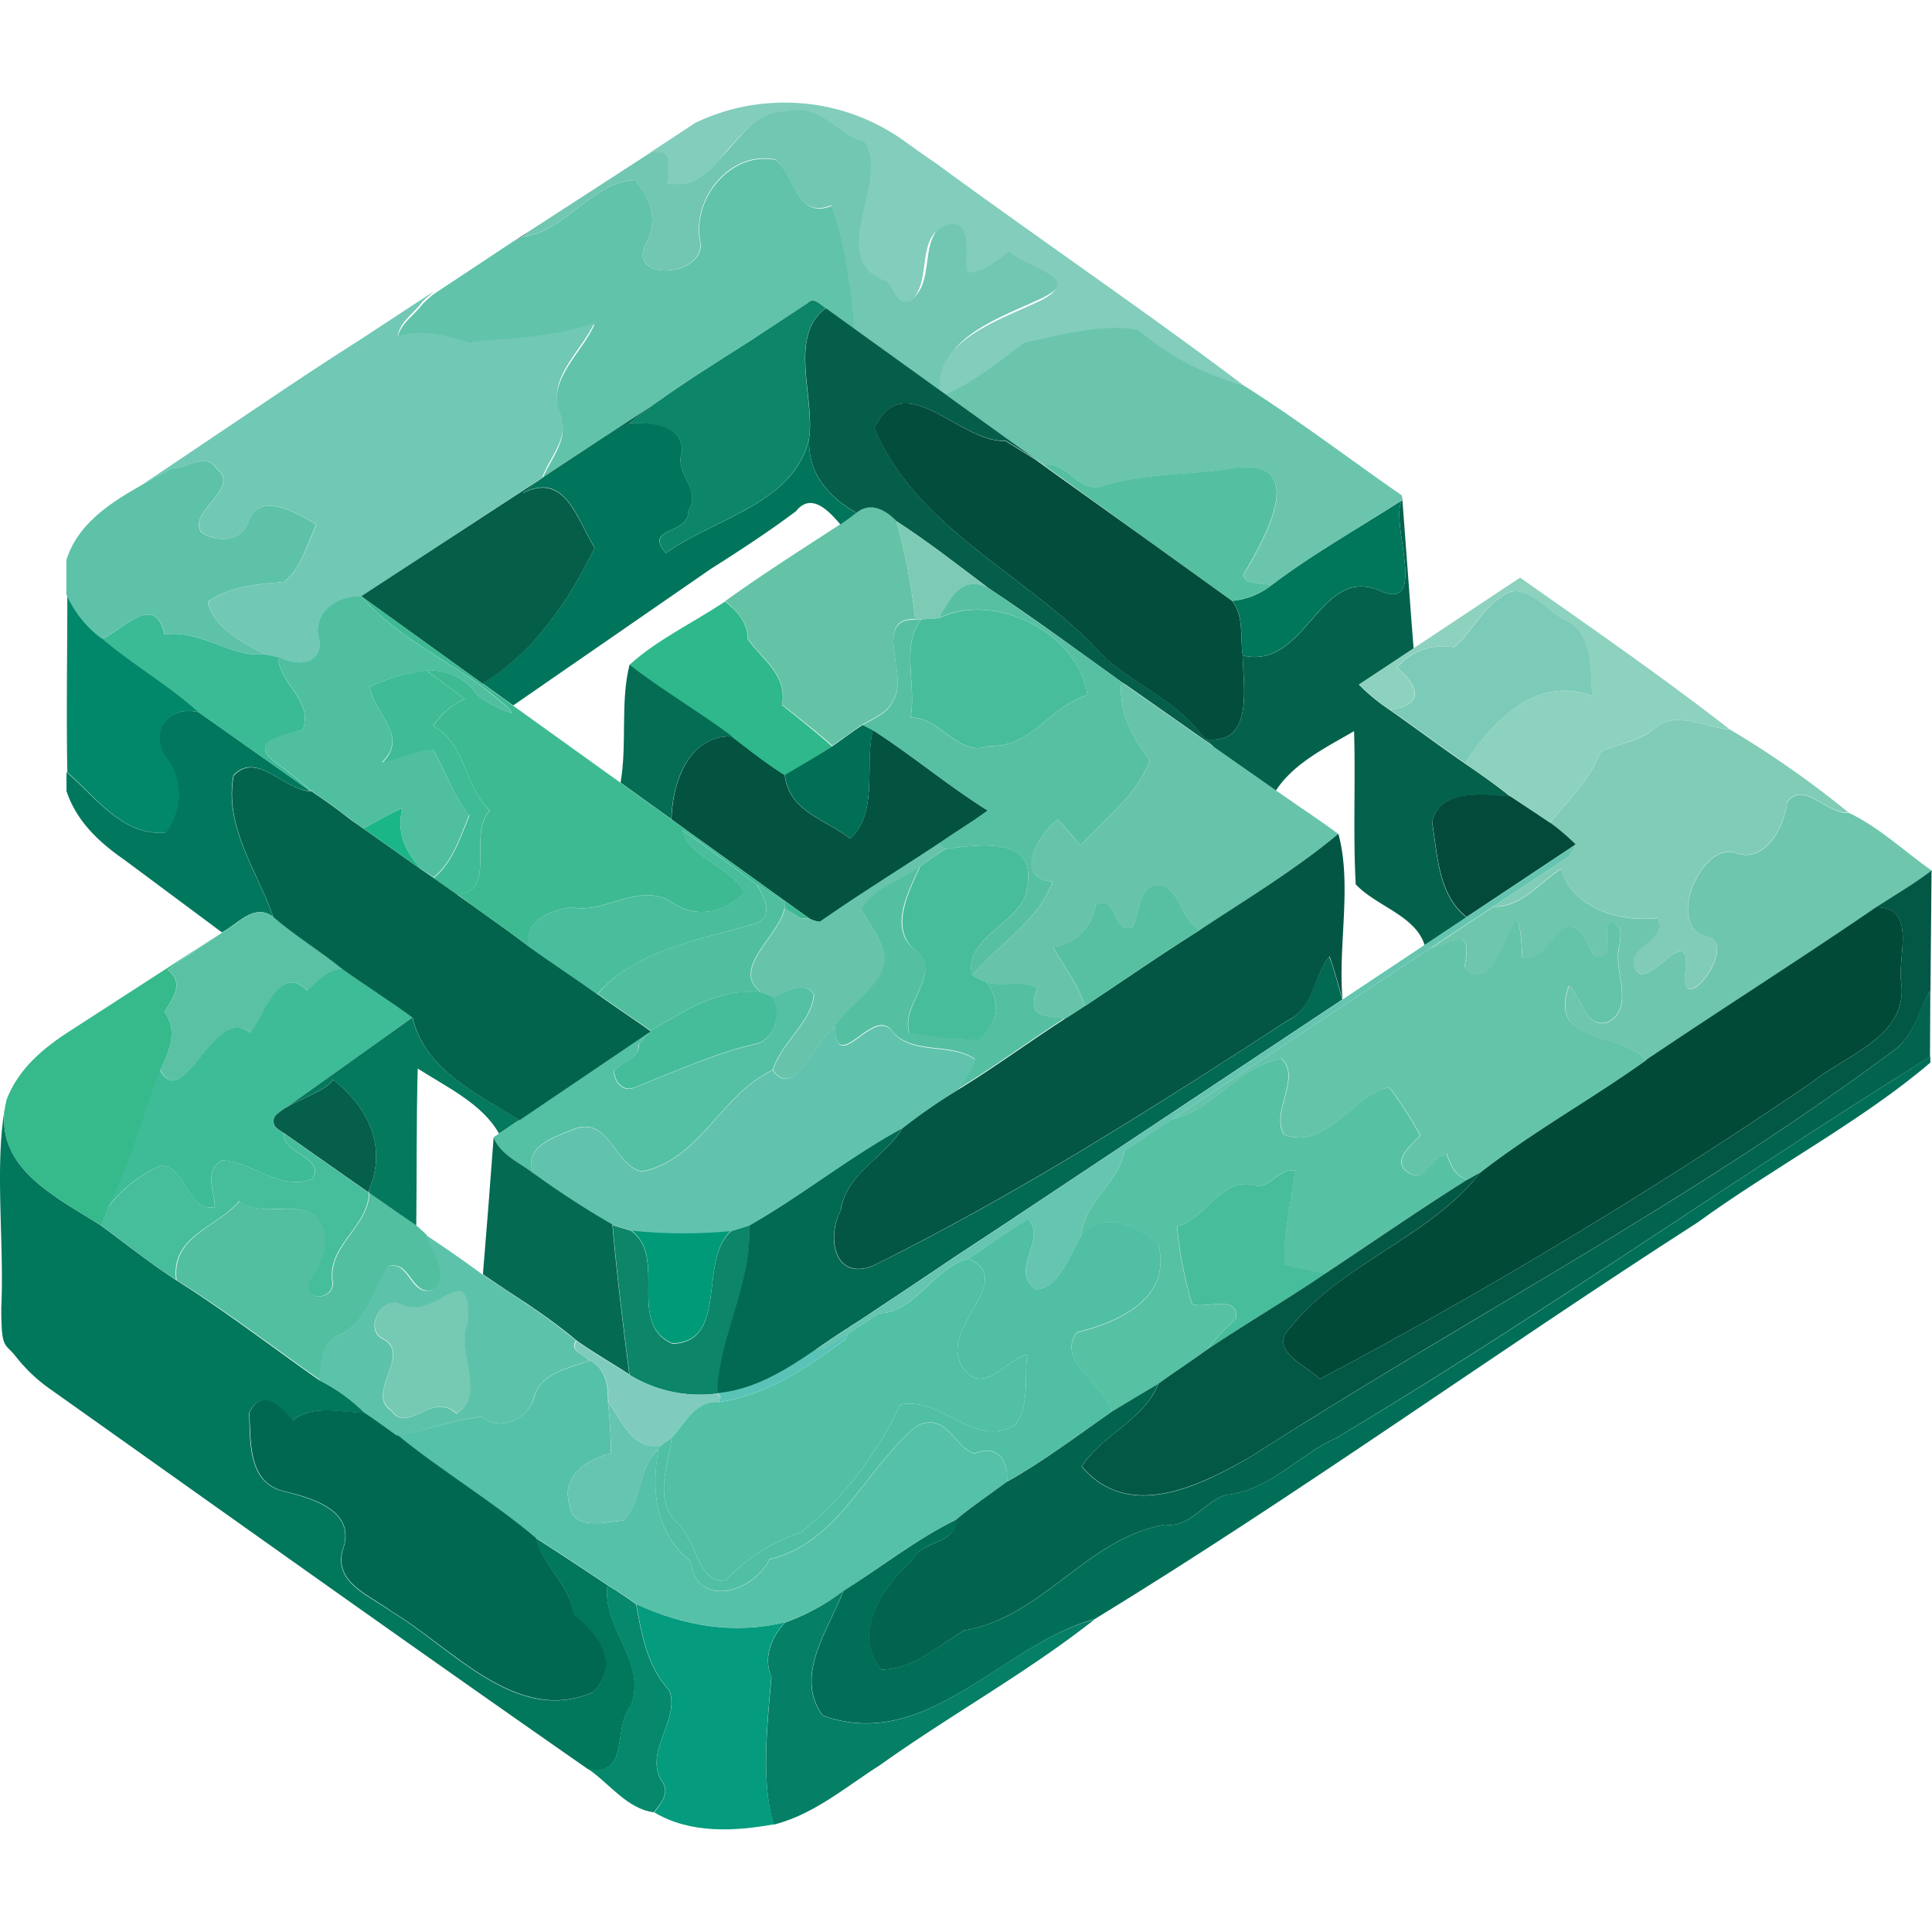
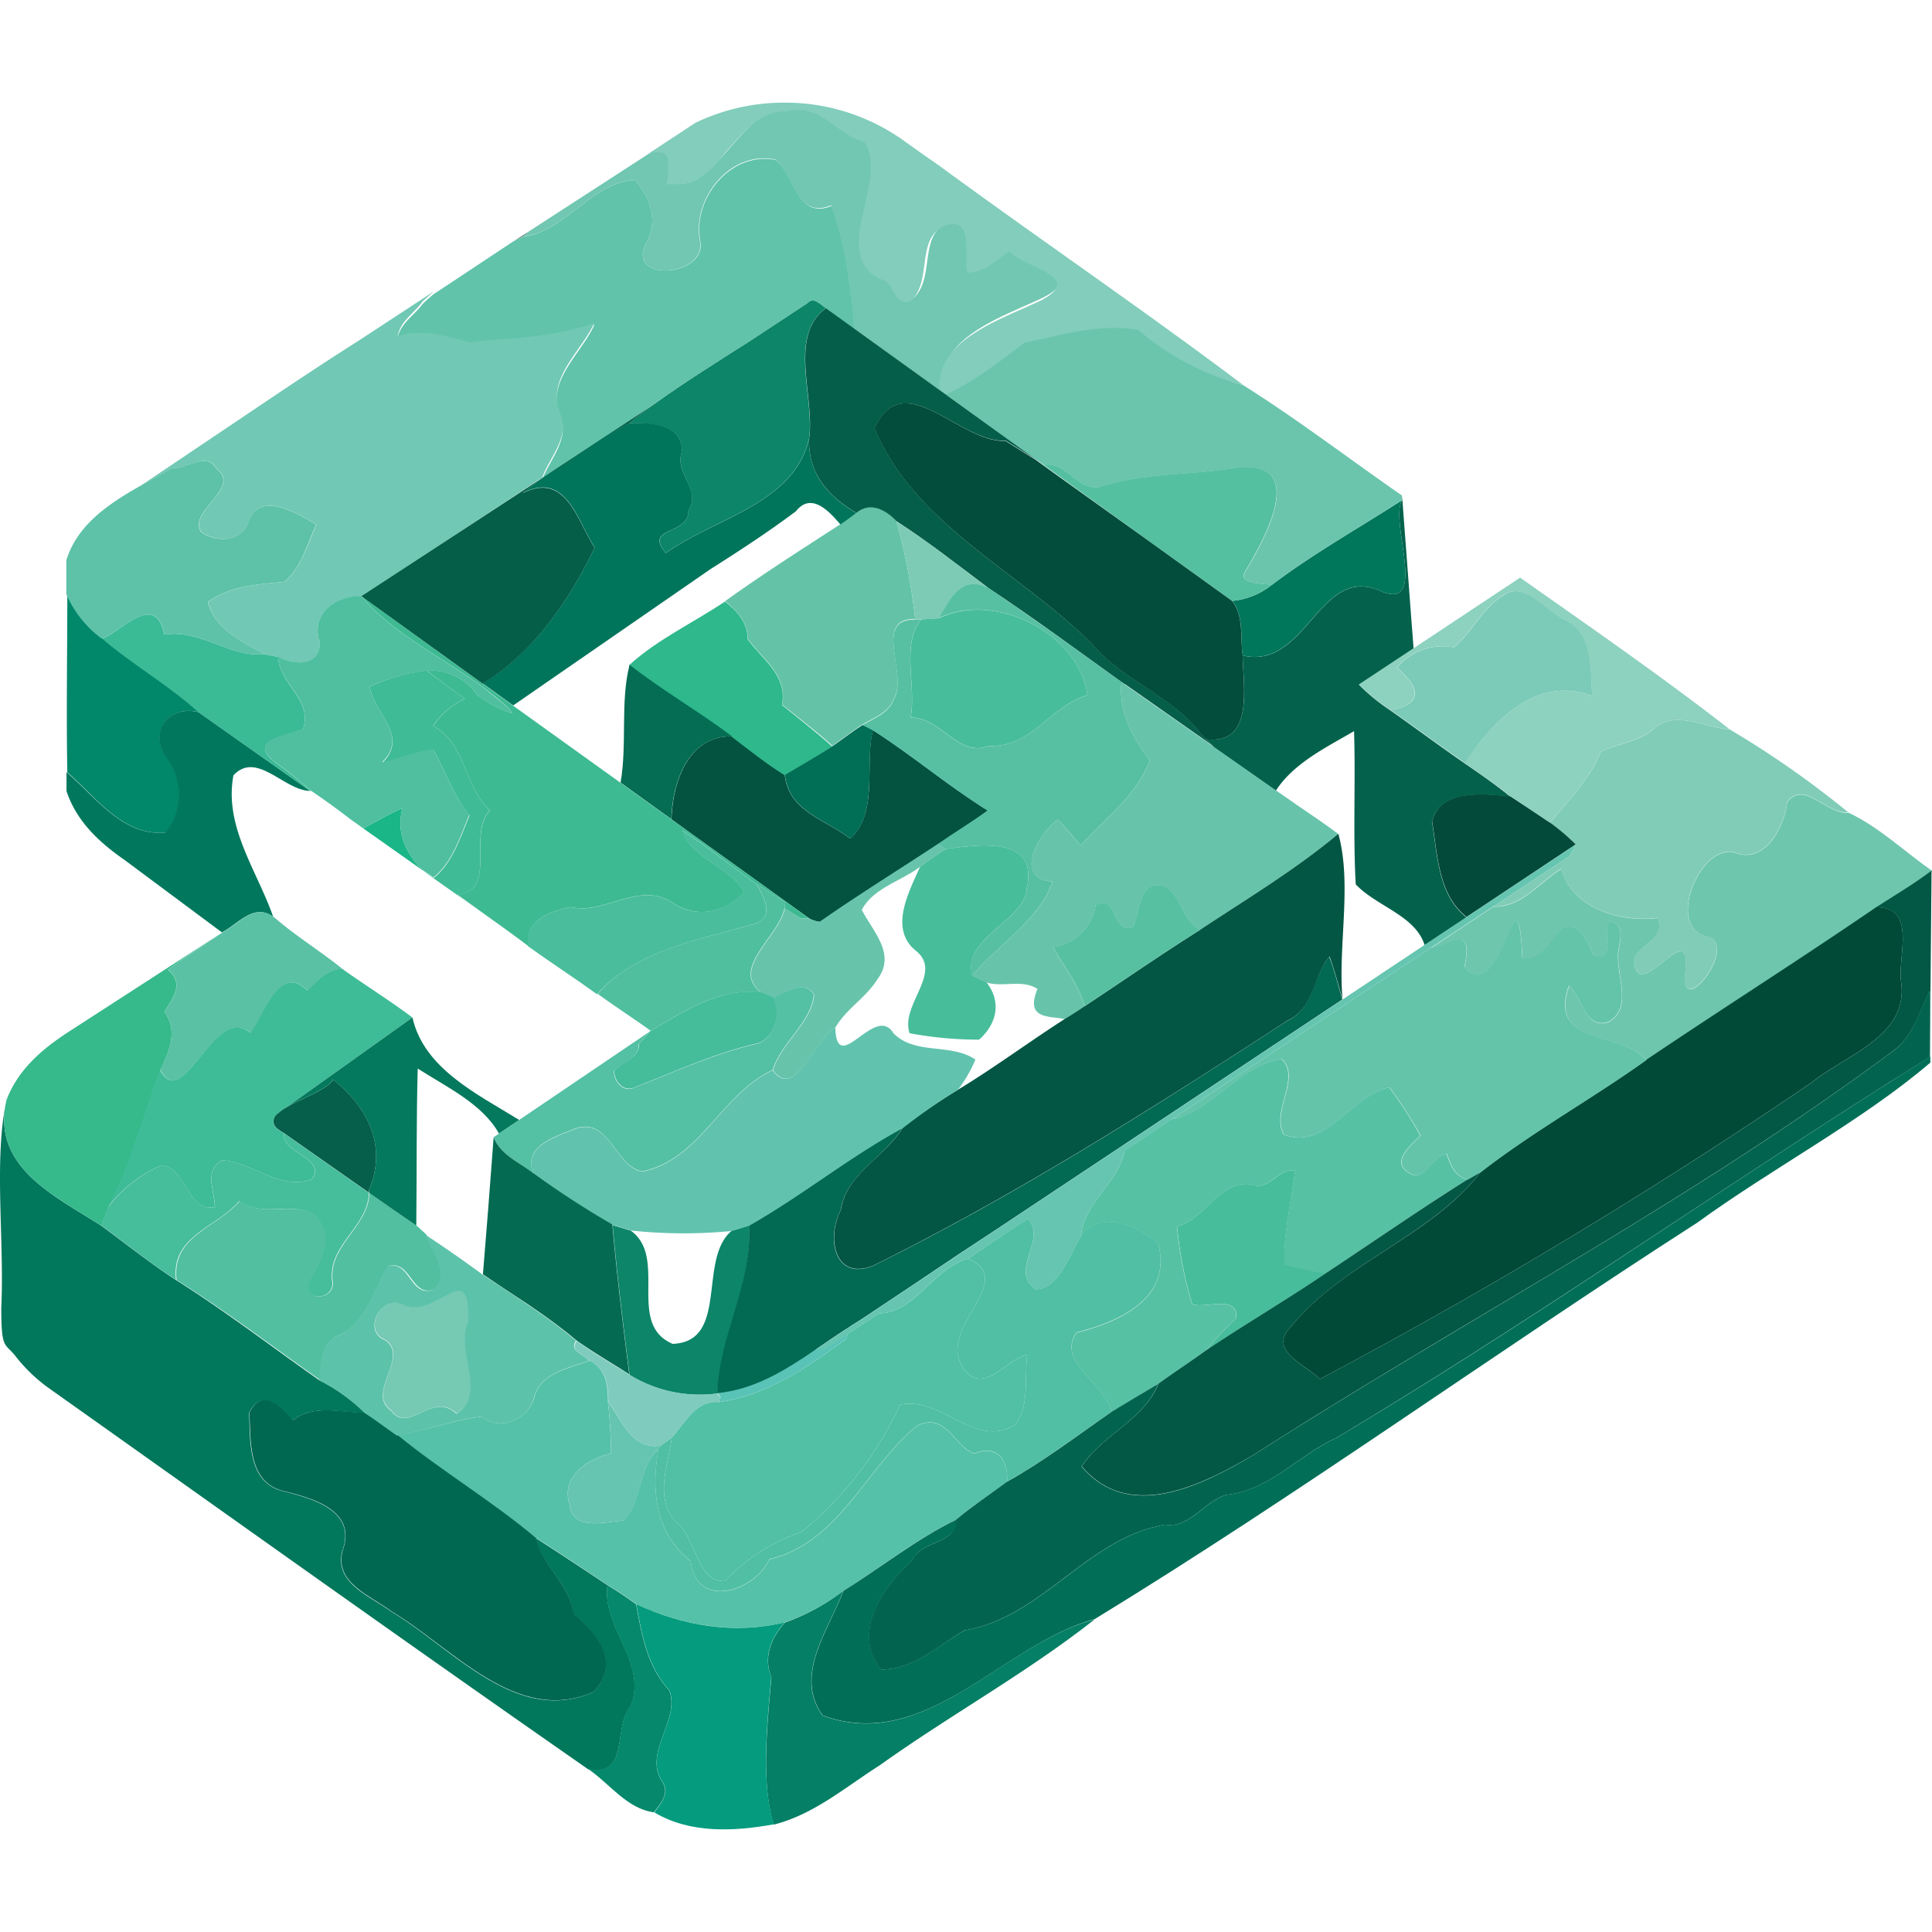
<svg xmlns="http://www.w3.org/2000/svg" id="Layer_1" data-name="Layer 1" viewBox="0 0 256 256">
  <defs>
    <style>.cls-1{fill:none;}.cls-2{fill:#018769;}.cls-3{fill:#1bb688;}.cls-4{fill:#46bd9b;}.cls-5{fill:#0c8568;}.cls-6{fill:#01775c;}.cls-7{fill:#50bfa3;}.cls-8{fill:#009a79;}.cls-9{fill:#51c0a5;}.cls-10{fill:#76c9b3;}.cls-11{fill:#5ac3b7;}.cls-12{fill:#7fccbe;}.cls-13{fill:#55c1a8;}.cls-14{fill:#006851;}.cls-15{fill:#65c5b0;}.cls-16{fill:#05886b;}.cls-17{fill:#057f65;}.cls-18{fill:#049b7e;}.cls-19{fill:#51bfa0;}.cls-20{fill:#5dc2aa;}.cls-21{fill:#01785d;}.cls-22{fill:#5ac1a4;}.cls-23{fill:#36b98b;}.cls-24{fill:#3ebb97;}.cls-25{fill:#055f4a;}.cls-26{fill:#05795d;}.cls-27{fill:#5dc2a7;}.cls-28{fill:#3bba96;}.cls-29{fill:#3fbb95;}.cls-30{fill:#5c7470;}.cls-31{fill:#81ccb7;}.cls-32{fill:#044a3a;}.cls-33{fill:#6ec6ad;}.cls-34{fill:#7ccbb8;}.cls-35{fill:#035340;}.cls-36{fill:#67c4ab;}.cls-37{fill:#54c0a1;}.cls-38{fill:#026953;}.cls-39{fill:#57c1a4;}.cls-40{fill:#016f58;}.cls-41{fill:#48bd9b;}.cls-42{fill:#025844;}.cls-43{fill:#014a38;}.cls-44{fill:#02644f;}.cls-45{fill:#67c4aa;}.cls-46{fill:#035643;}.cls-47{fill:#48bd9a;}.cls-48{fill:#57c0a1;}.cls-49{fill:#64c4aa;}.cls-50{fill:#04624c;}.cls-51{fill:#00765b;}.cls-52{fill:#8dd1bf;}.cls-53{fill:#45bc9a;}.cls-54{fill:#54c0a4;}.cls-55{fill:#61c3ae;}.cls-56{fill:#046b52;}.cls-57{fill:#02644d;}.cls-58{fill:#49bd9c;}.cls-59{fill:#50bf9e;}.cls-60{fill:#60c3aa;}.cls-61{fill:#71c8b5;}.cls-62{fill:#64c3a6;}.cls-63{fill:#7dcbb4;}.cls-64{fill:#2eb88b;}.cls-65{fill:#046d53;}.cls-66{fill:#016e56;}.cls-67{fill:#58c0a2;}.cls-68{fill:#3eba92;}.cls-69{fill:#4fbf9f;}.cls-70{fill:#00755b;}.cls-71{fill:#045e48;}.cls-72{fill:#55c0a0;}.cls-73{fill:#71c7b1;}.cls-74{fill:#82cdbb;}.cls-75{fill:#6ac5ac;}.cls-76{fill:#055e4a;}.cls-77{fill:#024d3b;}</style>
  </defs>
  <path class="cls-1" d="M64.69,160.17l.72-9.48.71-.48c-2.2-4-7-6.19-10.8-8.61-.19,6.93-.11,13.86-.2,20.79l.33.29,1,.92C59,165.27,61.55,167,64,168.86v-.15Z" />
  <path class="cls-2" d="M22,110.31a8.09,8.09,0,0,0,.36-9.56c-2.88-3.53-.18-7.4,4-6.39-4-3.61-8.67-6.26-12.73-9.73a14.46,14.46,0,0,1-4.71-5.89c0,7.87-.14,15.74,0,23.6C12.71,105.61,16.32,110.86,22,110.31Z" />
  <path class="cls-3" d="M53.33,107.08c-1.81.75-3.46,1.8-5.19,2.69l7.73,5.46C53.77,112.94,52.46,110.32,53.33,107.08Z" />
  <path class="cls-4" d="M31.69,159.15c3.05,2.24,6.73,0,9.9,1.78,2.64,2.47,1.21,6-.46,8.51-1.54,2.83,2.82,3.18,2.93.59-.89-4.93,4.67-7.35,4.81-11.91v-.06L37.68,150.2c-.47,2.59,5.66,3.22,3.66,6.05-4.09,1.59-7.88-2.26-11.86-2.51-2.55,1.31-1,4.06-1,6.23-3.78.58-3.56-5.08-7.06-5.56A17.47,17.47,0,0,0,14.3,160c-.29.79-.58,1.58-.88,2.38,3.28,2.41,6.48,5,9.9,7.19C22.63,163.72,28.73,162.67,31.69,159.15Z" />
  <path class="cls-5" d="M99.28,162.37c-.77.25-1.53.48-2.3.7-4.57,3.73-.32,14.71-7.85,15-6.17-2.64-.58-11.41-5.54-15l-2.41-.73c.59,6.63,1.4,13.24,2.24,19.84a17.77,17.77,0,0,0,11.65,2.47C95.34,177.08,99.69,170.17,99.28,162.37Z" />
  <path class="cls-6" d="M83.58,226.05c2.27-5.81-3.84-10.33-3.08-16-3.15-2.1-6.32-4.21-9.52-6.25.9,3.78,4.55,6.06,5,10.1,3.27,2.52,6.32,6.67,2.57,10.34-10.17,4.41-18.62-5.88-26.68-10.68-2.77-2.07-7.67-3.77-6.5-8.11,2-5.43-4.38-7-8.17-7.94-4.46-1.37-4-6.79-4.2-10.3,1.7-3.36,4.08-.94,5.77,1,2.79-2.17,6.34-1,9.56-1a23.3,23.3,0,0,0-6-4.31c-6.33-4.44-12.48-9.17-19-13.28-3.42-2.22-6.61-4.77-9.89-7.19C7.35,158.5-1.23,154.64.87,145.74c-1.73,7.79-.27,18.61-.7,27.55,0,5.63.47,4.59,1.92,6.45A21.31,21.31,0,0,0,6.56,184c23.76,16.85,47.53,33.83,71.38,50.44C83.53,235.43,81.14,228.93,83.58,226.05Z" />
  <path class="cls-7" d="M137.22,170.84c-3.53-2.53,1.54-6.49-1-9.32-2.71,1.64-5.29,3.51-7.93,5.26,6.71,2.93-4.16,9.13-.73,14.38,2.69,4,5.73-1.08,8.56-1.66-.43,3.06.39,6.83-1.67,9.33-5.33,3.18-9.73-3.89-15.18-2.7A47.48,47.48,0,0,1,106.21,203a24.89,24.89,0,0,0-10.16,6.5c-3.75.2-3.84-5.86-6.37-7.71-3.05-3.22-1.18-7.46-.67-11.28l-1.41,1-.36.47c-.94,5.58-.47,11.05,4.29,14.89.71,6.32,8.32,4.17,10.42-.28,9.16-2.14,12.73-12,19.47-17.62,4-2.06,5.06,2.86,7.71,3.62,2.9-1.27,4.53.84,4.3,3.72,4.87-2.71,9.32-6.11,13.88-9.28-.92-3.71-7.4-6.62-4.66-10.49,5.57-1.37,12.72-4.53,10.82-11.74-2.6-2.32-7.77-4.64-10.24-1C141.68,166.33,140.34,170.82,137.22,170.84Z" />
-   <path class="cls-8" d="M83.58,163c5,3.6-.63,12.37,5.54,15,7.54-.24,3.29-11.22,7.86-15A66.67,66.67,0,0,1,83.58,163Z" />
  <path class="cls-9" d="M112.05,176.21l2-1.31c-.67.41-1.34.82-2,1.26Z" />
  <path class="cls-9" d="M111.61,177.78c-4.87,3.59-10.17,7.13-16.29,8-3.16-.28-4.5,2.74-6.31,4.73-.51,3.82-2.38,8.05.67,11.28,2.53,1.85,2.62,7.9,6.37,7.71a24.89,24.89,0,0,1,10.16-6.5,47.51,47.51,0,0,0,13.06-16.87c5.45-1.19,9.85,5.89,15.18,2.7,2.06-2.5,1.24-6.27,1.67-9.33-2.83.59-5.87,5.65-8.56,1.67-3.43-5.26,7.44-11.45.73-14.38-4.66,1.26-7.12,7.24-11.82,7.23l-4.21,2.79A1,1,0,0,1,111.61,177.78Z" />
  <path class="cls-10" d="M60.51,187.27c4.16-2.71-.17-8.21,1.51-12.09.22-1.35.25-5-1.84-4-2.26.89-4.32,2.88-7,1.55-2.7-1.07-5.13,3.61-2.17,4.77,3.43,2.23-2.56,7.05.83,9.36C54.11,190.14,57.24,184.27,60.51,187.27Z" />
  <path class="cls-11" d="M108.07,178.85l4-2.65,0,0C110.71,177,109.4,178,108.07,178.85Z" />
  <path class="cls-11" d="M95.51,185.19l-.28.22.09.36c6.13-.86,11.42-4.4,16.29-8a1,1,0,0,0,.65-1l-3.09,2h-1.09c-4,2.71-8.13,5.28-13,5.74Z" />
  <path class="cls-12" d="M87.6,191.54l1.41-1c1.82-2,3.16-5,6.31-4.73l-.09-.36.28-.22-.44-.6a17.79,17.79,0,0,1-11.66-2.47c-2.36-1.49-4.77-2.87-7-4.48-1,1.37,1,1.84,1.78,2.66,2.16,1,2.39,3.31,2.42,5.44C82.45,188.29,83.77,192.22,87.6,191.54Z" />
  <path class="cls-13" d="M129.13,192.62c-2.65-.77-3.72-5.68-7.71-3.63-6.74,5.65-10.3,15.48-19.47,17.63-2.09,4.45-9.7,6.59-10.41.27-4.76-3.83-5.23-9.3-4.29-14.89-2.87,2.51-2,7-4.7,9.48-2.54.24-6.74,1.37-7.08-2.14-1.21-3.64,2.38-6.08,5.49-6.75a68.22,68.22,0,0,0-.4-6.85c0-2.13-.26-4.41-2.42-5.44-2.69,1-6.33,1.55-7.3,4.69-.72,3-4.47,4.79-7,2.73-3.76.4-7.39,1.87-11.15,2.42C58.53,195,65.14,198.87,71,203.78c3.19,2,6.36,4.14,9.52,6.25,1.32.76,2.57,1.65,3.81,2.54,6.19,2.85,13,4,19.67,2.4a28.33,28.33,0,0,0,7.73-4.16c5-3.14,9.67-6.88,15-9.48,2.13-1.8,4.47-3.34,6.71-5C133.66,193.45,132,191.34,129.13,192.62Z" />
  <path class="cls-14" d="M48.37,187.18c-3.22,0-6.77-1.15-9.56,1-1.69-1.95-4.07-4.38-5.77-1,.22,3.51-.26,8.94,4.2,10.31,3.8.92,10.16,2.5,8.17,7.94-1.17,4.34,3.73,6,6.5,8.11,8.06,4.79,16.52,15.08,26.68,10.68,3.75-3.68.7-7.82-2.57-10.34-.49-4-4.14-6.33-5-10.1-5.83-4.91-12.44-8.81-18.33-13.64C51.21,189.16,49.83,188.13,48.37,187.18Z" />
  <path class="cls-15" d="M80.56,185.74a68.06,68.06,0,0,1,.41,6.85c-3.11.67-6.71,3.11-5.49,6.75.33,3.51,4.53,2.38,7.08,2.14,2.74-2.46,1.83-7,4.69-9.48l.36-.46C83.77,192.22,82.45,188.29,80.56,185.74Z" />
  <path class="cls-16" d="M87.68,236c-2.41-3.91,2.48-8.08,1-12-2.91-3.13-3.67-7.36-4.39-11.42-1.24-.89-2.49-1.77-3.81-2.54-.77,5.69,5.35,10.21,3.07,16-2.43,2.88,0,9.38-5.63,8.35,2.82,1.91,5.16,5.29,8.72,5.75C87.59,238.9,88.82,237.54,87.68,236Z" />
  <path class="cls-17" d="M109,227.32c-3.88-5.31.81-11.36,2.73-16.51A28.18,28.18,0,0,1,104,215c-1.77,2-2.9,4.57-1.78,7.23-.57,6.44-1.39,14.22.31,19.54,5.32-1.34,9.53-5,14.07-7.88,9.32-6.66,19.47-12.23,28.45-19.32C132.73,217.88,122.72,232.35,109,227.32Z" />
  <path class="cls-18" d="M102.2,222.2c-1.12-2.66,0-5.19,1.78-7.23-6.72,1.64-13.48.45-19.66-2.4.71,4.06,1.48,8.29,4.38,11.42,1.47,3.92-3.43,8.09-1,12,1.15,1.54-.09,2.91-1,4.16,4.75,2.84,10.58,2.53,15.85,1.58C100.81,236.42,101.63,228.64,102.2,222.2Z" />
  <path class="cls-19" d="M44.75,177c3.84-1.61,4.67-6.05,6.7-9.23,3-.89,3,4.09,6,3.11,2.5-2-.22-5-.94-7.28l-1-.92-.33-.29c-1.35-.9-2.68-1.83-4-2.75l-2.24-1.58v.06c-.14,4.56-5.7,7-4.81,11.92-.11,2.58-4.47,2.23-2.93-.59,1.67-2.56,3.1-6,.47-8.52-3.18-1.78-6.85.46-9.91-1.78-3,3.53-9.06,4.58-8.36,10.46,6.57,4.1,12.72,8.84,19.05,13.27C42.6,180.78,42.43,178,44.75,177Z" />
  <path class="cls-20" d="M63.81,187.72c2.56,2.06,6.31.3,7-2.73,1-3.14,4.6-3.73,7.29-4.69-.74-.81-2.74-1.29-1.77-2.66-1.19-1-2.43-1.95-3.69-2.87-.89-.64-1.79-1.27-2.69-1.88-2-1.35-4-2.66-6-4-2.47-1.81-5-3.59-7.56-5.26.73,2.23,3.44,5.32.94,7.28-3,1-3-4-5.95-3.11-2,3.18-2.87,7.62-6.71,9.23-2.31,1-2.14,3.78-2.37,5.88a23.47,23.47,0,0,1,6,4.31c1.46.94,2.84,2,4.28,3C56.41,189.6,60.05,188.12,63.81,187.72Zm-12-.81c-3.39-2.31,2.59-7.14-.84-9.36-2.95-1.17-.52-5.85,2.17-4.78,2.71,1.33,4.76-.66,7-1.54,2.09-1,2,2.61,1.84,4-1.68,3.88,2.64,9.38-1.51,12.09C57.24,184.27,54.11,190.14,51.82,186.91Z" />
  <path class="cls-21" d="M36.2,121.48c-2.13-6.12-6.54-11.93-5.27-18.74,3.08-3.31,6.7,2,10.16,2.06L26.3,94.36c-4.15-1-6.85,2.86-4,6.39a8.09,8.09,0,0,1-.36,9.56c-5.65.55-9.26-4.7-13.13-8,0,.63,0,1.88,0,2.51,1.33,4,4.28,6.75,7.68,9.12h0l12.92,9.61C31.56,122.42,33.65,119.62,36.2,121.48Z" />
  <path class="cls-22" d="M21.77,134.06c1.87,2.53.67,5.16-.53,7.68,3,6,7.15-8.85,12-4.87,1.71-2.27,3.86-9.35,7.51-5.59,1.37-1.27,2.57-2.83,4.6-2.92-3-2.41-6.24-4.38-9.11-6.88-2.55-1.86-4.64.94-6.79,2.09-2.36,1.68-4.87,3.16-7.17,4.93C24.43,130.29,23,132.19,21.77,134.06Z" />
  <path class="cls-23" d="M13.43,162.41l.88-2.38c3.1-5.8,4.62-12.08,6.94-18.28,1.19-2.53,2.39-5.15.52-7.69,1.2-1.87,2.66-3.77.48-5.55,2.29-1.78,4.8-3.26,7.17-4.93l-20,12.93h0c-3.71,2.36-7,5.13-8.56,9.23C-1.23,154.64,7.36,158.5,13.43,162.41Z" />
  <path class="cls-24" d="M21.41,154.41c3.5.48,3.28,6.14,7.05,5.56,0-2.17-1.53-4.92,1-6.23,4,.25,7.78,4.1,11.86,2.51,2-2.83-4.13-3.46-3.65-6.05v0l-.24-.14a5.2,5.2,0,0,1-.58-.41,1.21,1.21,0,0,1-.07-2.07A6.88,6.88,0,0,1,38,146.7l16.64-11.88c-3-2.26-6.26-4.27-9.33-6.47-2,.1-3.24,1.65-4.6,2.92-3.65-3.75-5.8,3.33-7.52,5.59-4.81-4-8.92,10.86-12,4.88-2.32,6.2-3.84,12.48-6.94,18.28A17.46,17.46,0,0,1,21.41,154.41Z" />
  <path class="cls-25" d="M44.13,143.05c-.65,1.27-4,2.42-6.12,3.65a6.65,6.65,0,0,0-1.21.86,1.21,1.21,0,0,0,.06,2.07,5,5,0,0,0,.59.41l.24.14a0,0,0,0,1,0,0l11.19,7.85.05-.48C51.33,151.88,48.71,146.63,44.13,143.05Z" />
  <path class="cls-26" d="M66.12,150.21l2.68-1.81c-5.55-3.43-12.63-6.79-14.15-13.58L38,146.7c2.12-1.23,5.47-2.38,6.12-3.65,4.58,3.58,7.21,8.83,4.8,14.52l0,.49,2.24,1.57c1.33.92,2.66,1.86,4,2.75.08-6.93,0-13.85.19-20.79C59.1,144,63.93,146.25,66.12,150.21Z" />
  <path class="cls-27" d="M21.82,84.09c4.73-.78,8.81,3.12,13.2,2.58-3-1.67-6.6-3.26-7.48-6.92,3-2.15,6.63-2.32,10.15-2.66,2.25-1.91,3-5,4.21-7.58-2.5-1.47-7.56-4.59-9-.31-.87,2.63-4.31,2.73-6.27,1.29-1.73-2.86,5.38-5.78,2.07-8.37-1.39-2.3-3.87,0-5.9-.09-1.35.78-2.8,1.55-4.24,2.37-4.19,2.37-8.32,5.15-9.77,9.83,0,1.51,0,3,0,4.52a14.46,14.46,0,0,0,4.71,5.89C16.41,83.4,20.59,78.43,21.82,84.09Z" />
  <path class="cls-28" d="M40.15,96.63c1.33-4-3.16-5.92-3.29-9.59L35,86.67c-4.39.54-8.47-3.36-13.2-2.58-1.23-5.66-5.41-.69-8.25.55,4.06,3.47,8.76,6.11,12.73,9.72L41.09,104.8h.13c-1.56-1.38-3.21-2.66-4.89-3.88C32.8,98,37.85,97.58,40.15,96.63Z" />
  <path class="cls-29" d="M64.89,107.4c-3.46-3.28-3.08-8.78-7.5-11.21a9.8,9.8,0,0,1,4.2-3.58L56.5,88.85A24.54,24.54,0,0,0,49,91c.48,3.47,5.31,6.48,1.64,10.11,2.28-.51,4.45-1.52,6.8-1.74,1.62,2.88,2.63,6.09,4.78,8.68-1.21,2.89-2.24,6.25-4.72,8.27l-1.43-.92,6.84,4.83c-.77-.55-1.54-1.12-2.3-1.7C66,118,61.89,110.48,64.89,107.4Z" />
  <path class="cls-1" d="M88.42,20.78a1.73,1.73,0,0,1,.15.2,1.73,1.73,0,0,0-.15-.2Z" />
  <path class="cls-1" d="M92.1,16.27h0Z" />
  <path class="cls-1" d="M88.85,23.15v.07a.2.2,0,0,0,0-.07Z" />
  <path class="cls-1" d="M96.09,79.65c5-3.57,10.13-6.85,15.27-10.16-1.3-1.52-3.46-4-5.4-2.27a4,4,0,0,0-.48.51c-3.62,2.71-7.43,5.21-11.29,7.64L68,93.51,82.19,103.7c.89-5.14-.06-10.72,1.19-15.61C87.16,84.69,91.88,82.48,96.09,79.65Z" />
  <path class="cls-1" d="M179.66,117.13c-.37-6.76,0-13.54-.22-20.3-3.67,2.15-8,4.21-10.35,7.87v0c1,.71,2,1.42,3.06,2.11,1.75,1.2,3.5,2.39,5.2,3.66,1.84,6.73-.07,14.79.58,21.93l10.87-7.23C187.57,121.26,182.41,120.07,179.66,117.13Z" />
  <path class="cls-1" d="M64.89,107.4c-3.46-3.28-3.08-8.78-7.5-11.21a9.8,9.8,0,0,1,4.2-3.58L56.5,88.85A24.54,24.54,0,0,0,49,91c.48,3.47,5.31,6.48,1.64,10.11,2.28-.51,4.45-1.52,6.8-1.74,1.62,2.88,2.63,6.09,4.78,8.68-1.21,2.89-2.24,6.25-4.72,8.27l-1.43-.92,6.84,4.83c-.77-.55-1.54-1.12-2.3-1.7C66,118,61.89,110.48,64.89,107.4Z" />
  <path class="cls-1" d="M88.78,21.45l0,.14h0Z" />
  <path class="cls-1" d="M86.31,20.19l.17,0h0Z" />
  <path class="cls-1" d="M53.33,107.08c-1.81.75-3.46,1.8-5.19,2.69l7.73,5.46C53.77,112.94,52.46,110.32,53.33,107.08Z" />
  <path class="cls-1" d="M87.27,20.2l.19,0-.19,0Z" />
  <path class="cls-1" d="M86.48,20.17h0Z" />
  <path class="cls-1" d="M86.89,20.16h0l.36,0h0Z" />
  <path class="cls-1" d="M88.61,21.05h0a2,2,0,0,1,.11.21h0A2,2,0,0,0,88.61,21.05Z" />
  <path class="cls-1" d="M255.76,140h0c-1.66,1-3.3,2.07-4.95,3.11Q253.27,141.57,255.76,140Z" />
  <path class="cls-1" d="M114,174.9c-.67.4-1.34.82-2,1.26-1.32.87-2.63,1.79-4,2.69l4-2.65Z" />
  <path class="cls-30" d="M92.09,16.26h0Z" />
  <path class="cls-30" d="M70.24,30.57,68,32l1.25-.65Q69.73,31,70.24,30.57Z" />
  <path class="cls-31" d="M219.18,96.56c-2,1.72-4.75,1.94-7.09,3.06-1.4,3.67-4.27,6.39-6.7,9.39a26,26,0,0,1,3.4,2.89l-.81,1.52-10.12,6.7c3.81.09,6.07-3.24,9-5,1.43,5.25,7.91,7.14,12.77,6.49,1.24,3.18-3.13,3.46-3.16,6,1,5.58,8.16-7.47,6.73,2,0,4.94,7-4.31,3.15-5.5-5.76-1-1.23-12.17,3.35-11.2,4.09,1.72,6.72-3.29,7.11-6.68,2.29-2.89,5.23,1.7,8.1,1.41a127.62,127.62,0,0,0-15.73-11C225.86,96.45,222.06,94,219.18,96.56Z" />
  <path class="cls-32" d="M205.39,109c-1.75-1.18-3.51-2.34-5.27-3.5-3.48-.3-9.28-1.07-10.36,3.35.72,4.31.8,9.74,4.58,12.65l14.45-9.61A27.61,27.61,0,0,0,205.39,109Z" />
  <path class="cls-33" d="M236.83,106.26c-.4,3.38-3,8.39-7.11,6.68-4.58-1-9.11,10.19-3.36,11.19,3.87,1.2-3.13,10.45-3.14,5.51,1.43-9.51-5.77,3.54-6.73-2,0-2.56,4.4-2.85,3.16-6-4.86.64-11.35-1.24-12.77-6.49-2.95,1.79-5.22,5.11-9,5l-8.25,5.47c2.49-.22,5.69-3.5,4.43,2.53,4.87,5.78,7.09-14.92,7.67-1.17,2.69.31,3.7-2.6,5.44-4.06,2.56-.74,3,2.17,4.16,3.76,3,.72.73-3.28,2.09-4.59,2.3.74.87,3.09,1,4.81,0,2.89,1.82,6.76-1.29,8.55-3.15,1-3.37-3.28-5.22-4.81-2.79,8,6.79,5.88,10.26,9.84,10.1-6.82,20.41-13.34,30.47-20.23,2.46-1.6,5-3.09,7.4-4.83-3.67-2.58-7.05-5.82-11.07-7.72C242.06,108,239.12,103.36,236.83,106.26Z" />
  <path class="cls-34" d="M211,92.24c-.31-3.7.26-8.48-3.88-10.26-2.25-1.12-5.16-5.1-7.9-3.09-2.78,1.65-4.12,4.81-6.54,6.89a7.94,7.94,0,0,0-7.58,2.68c2.94,2.53,3.7,4.82-.87,5.61,3.32,2.32,6.57,4.75,9.91,7.05C197.72,95.59,203.66,89.38,211,92.24Z" />
  <path class="cls-35" d="M115.66,96.74c-1.13,4.5.79,10.88-3,14.38-3.32-2.58-8.12-3.55-8.68-8.44-2.46-1.54-4.73-3.36-7-5.11-5.77-.1-7.87,6.08-8,11l18.3,13.16a4,4,0,0,0,1.4.43c5.13-3.59,10.48-6.89,15.71-10.34,2.15-1.51,4.41-2.85,6.53-4.41C125.61,104.11,120.87,100.08,115.66,96.74Z" />
  <path class="cls-36" d="M116.28,129.73c2.48-3.31-.6-6.28-2.09-9.17,1.54-2.92,5.24-3.8,7.72-5.71,1.1-.84,2.25-1.62,3.42-2.36l-1-.7c-5.23,3.46-10.57,6.75-15.71,10.34a4.22,4.22,0,0,1-1.39-.42h-1.11L104,120.34c-.86,3.9-7.21,8-3.12,11.2l1.51.65c1.68-.55,4.19-2.49,5.49-.39-.32,3.7-4.34,6.31-5.45,10,2.94,4.14,5.72-4.37,8.29-5.69C112.17,133.64,114.78,132.17,116.28,129.73Z" />
-   <path class="cls-37" d="M137.47,131c-2-1.33-4.55-.17-6.78-.86,2.06,2.57,1.41,5.48-1,7.57a49.06,49.06,0,0,1-9.2-.85c-1.3-3.71,4.6-8.05.85-10.91s-.95-7.79.53-11.14c-2.48,1.91-6.18,2.78-7.72,5.7,1.49,2.9,4.57,5.86,2.09,9.17-1.5,2.45-4.11,3.92-5.6,6.37.18,6.77,5.27-3.24,7.7.77,2.91,2.95,7.58,1.26,10.87,3.5a18.25,18.25,0,0,1-2.32,4c4.84-2.94,9.4-6.33,14.17-9.39C139.14,134.57,135.77,135.17,137.47,131Z" />
  <path class="cls-38" d="M114,174.9l7-4.66q5.76-3.9,11.58-7.7l45.28-30.1c-.57-1.91-1-3.81-1.73-5.67-2.17,2.6-2,6.82-5.56,8.49-17.82,11.58-35.86,23.06-54.9,32.48-5.09,2-6.22-3.62-4.28-7.37.72-4.87,5.85-7,8.2-10.93-7.06,3.83-13.35,9-20.34,12.93.41,7.8-4,14.71-4.22,22.23,4.88-.47,9-3,13-5.75,1.33-.9,2.64-1.82,4-2.69C112.68,175.72,113.35,175.3,114,174.9Z" />
  <path class="cls-39" d="M159.85,178.9a41.14,41.14,0,0,1,3.94-4.2c.3-3.24-4.12-1.24-5.83-1.88a51,51,0,0,1-2-10.29c4-1.12,6-6.79,10.43-5.42,2,.31,3.06-2.35,5.2-2-.5,4.14-1.54,8.25-1.43,12.44,1.8.46,3.64.85,5.48,1.2,6.27-4.15,12.42-8.48,18.81-12.45-1.68-.39-2.26-1.93-2.78-3.38-2.06.27-2.91,4.06-5.17,2.38-2.18-1.45.51-3.61,1.69-4.83a55.44,55.44,0,0,0-4.11-6.38c-5,1-8.4,8.45-14,6.23-1.7-3.1,2.36-7.51-.28-10-5.48.77-9.23,6.93-14.58,8L149,152.47c-.75,4.24-5.44,6.87-5.77,11.37,2.47-3.65,7.64-1.33,10.24,1,1.9,7.21-5.25,10.38-10.81,11.74-2.74,3.87,3.74,6.78,4.65,10.49,2.05-1.25,4.12-2.48,6.19-3.7C155.59,181.84,157.76,180.43,159.85,178.9Z" />
  <path class="cls-40" d="M250.81,143.13q-2.48,1.56-4.93,3.14c-22.95,14.7-45.35,30.28-68.77,44.24-5.05,2.29-8.91,7-14.7,7.57-2.89.94-4.75,4.44-8.07,3.95-10.29,1.76-16.23,12.33-26.56,14-3.46,2-6.77,5.17-11,5.19-4-4.82.27-11.1,4.15-14.52,1.28-2.72,5.79-2,5.83-5.37-5.33,2.6-10,6.34-15,9.47-1.93,5.15-6.61,11.2-2.74,16.51,13.74,5,23.76-9.43,36.05-12.78C172.11,198,198.11,179.22,224.91,162c10-7.27,21.83-13.47,30.87-21.2l0-.81Q253.27,141.57,250.81,143.13Z" />
  <path class="cls-41" d="M171.61,155.1c-2.14-.34-3.21,2.32-5.2,2-4.46-1.37-6.46,4.3-10.43,5.42a51.68,51.68,0,0,0,2,10.29c1.71.64,6.13-1.36,5.83,1.88a41.14,41.14,0,0,0-3.94,4.2c5.21-3.49,10.62-6.66,15.81-10.17-1.84-.34-3.68-.74-5.48-1.19C170.07,163.35,171.11,159.24,171.61,155.1Z" />
  <path class="cls-42" d="M248.6,120.22c5.39,0,2.88,6.42,3.29,9.78,1.14,7.28-7.36,9.8-11.8,13.42a689.67,689.67,0,0,1-65.2,39.31c-1.85-1.88-6.95-3.75-3.86-6.9,6.92-8.52,18.55-12,25.2-20.55l-1.76,1c-6.39,4-12.54,8.29-18.81,12.44-5.18,3.51-10.59,6.68-15.8,10.17-2.09,1.52-4.27,2.94-6.36,4.46-1.9,4.79-7.39,6.73-10.16,10.94,6.27,7.44,15.92,2.47,22.71-1.48,28.33-18.17,58.25-33.75,85.28-53.92,2.27-1.95,3-5,4.38-7.56,0,2.17,0,6.51,0,8.68h0v.8l.23-25.45C253.62,117.13,251.07,118.61,248.6,120.22Z" />
  <path class="cls-43" d="M196.23,155.28c-6.66,8.6-18.28,12-25.2,20.55-3.1,3.15,2,5,3.86,6.9a691.87,691.87,0,0,0,65.2-39.32c4.44-3.62,12.94-6.13,11.8-13.41-.41-3.37,2.1-9.81-3.29-9.79-10.06,6.89-20.37,13.42-30.47,20.23C211,145.57,203.19,149.86,196.23,155.28Z" />
  <path class="cls-44" d="M120.89,206.71c-3.88,3.42-8.15,9.7-4.14,14.52,4.26,0,7.56-3.16,11-5.19,10.33-1.68,16.28-12.25,26.56-14,3.32.49,5.18-3,8.07-3.95,5.8-.55,9.65-5.28,14.7-7.57,23.42-14,45.83-29.54,68.77-44.24l4.93-3.14c1.65-1,3.29-2.08,4.95-3.1,0-2.17,0-6.52-.05-8.69-1.4,2.55-2.11,5.62-4.38,7.57-27,20.17-56.95,35.75-85.27,53.91-6.8,4-16.45,8.92-22.72,1.48,2.78-4.21,8.26-6.14,10.16-10.94-2.06,1.22-4.14,2.45-6.19,3.7-4.56,3.17-9,6.57-13.87,9.28-2.24,1.66-4.58,3.21-6.71,5C126.68,204.72,122.17,204,120.89,206.71Z" />
  <path class="cls-45" d="M148.61,90.36c-.43,4,1.48,7.35,3.74,10.4-1.8,4.74-5.87,7.64-9.12,11.25-1.1-1.08-2-2.36-3.07-3.43-2.57,1.93-6,7.84-.69,8.24-1.86,5.25-7.2,8.26-10.64,12.47l1.86.89c2.23.69,4.75-.47,6.78.86-1.7,4.13,1.67,3.54,3.63,4,.9-.54,1.77-1.11,2.63-1.7-.82-2.89-2.77-5.24-4.19-7.83a6.57,6.57,0,0,0,5.63-5.56c3.07-1.5,2,3.87,4.94,2.92,1-2.07.8-6.39,4.14-5.44,2.37,1.22,2.36,4.67,4.77,5.81,6.19-4.11,12.59-8,18.32-12.73-1.7-1.27-3.46-2.46-5.21-3.65-1-.7-2-1.4-3.06-2.12l0,0-8.25-5.79-11.51-8.07Z" />
  <path class="cls-46" d="M177.34,110.49c-5.72,4.76-12.13,8.62-18.32,12.72-5.17,3.25-10.19,6.74-15.29,10.11-.86.59-1.73,1.16-2.63,1.69-4.77,3.06-9.33,6.45-14.17,9.39a78.17,78.17,0,0,0-7.3,5c-2.35,3.95-7.49,6.06-8.21,10.93-1.94,3.75-.81,9.4,4.29,7.37,19-9.42,37.07-20.9,54.9-32.48,3.58-1.67,3.39-5.89,5.56-8.49.68,1.86,1.16,3.76,1.72,5.67l0,0C177.27,125.27,179.18,117.21,177.34,110.49Z" />
  <path class="cls-47" d="M136.05,117.69c1.6-7-6.44-5.76-10.72-5.2-1.17.74-2.32,1.52-3.42,2.36-1.48,3.35-4.16,8.25-.53,11.15s-2.15,7.2-.85,10.91a49.92,49.92,0,0,0,9.2.85c2.37-2.09,3-5,1-7.58l-1.86-.89C127.28,124.35,135.87,122,136.05,117.69Z" />
  <path class="cls-48" d="M154.25,117.4c-3.34-.94-3.17,3.38-4.14,5.44-2.9,1-1.87-4.42-4.94-2.92a6.58,6.58,0,0,1-5.63,5.57c1.42,2.58,3.37,4.93,4.19,7.82,5.1-3.37,10.12-6.86,15.29-10.1C156.62,122.07,156.62,118.62,154.25,117.4Z" />
  <path class="cls-49" d="M207.88,130.61c1.85,1.53,2.07,5.78,5.22,4.8,3.11-1.78,1.29-5.65,1.29-8.55-.11-1.71,1.32-4.07-1-4.8-1.35,1.3.91,5.3-2.08,4.58-1.13-1.58-1.6-4.49-4.16-3.75-1.74,1.45-2.76,4.36-5.44,4.06-.59-13.76-2.8,6.94-7.67,1.16,1.26-6-2-2.75-4.43-2.53l-34.34,22.74c5.35-1.07,9.1-7.22,14.58-8,2.63,2.48-1.43,6.89.27,10,5.57,2.22,9-5.22,14-6.23a56.9,56.9,0,0,1,4.12,6.38c-1.19,1.22-3.88,3.39-1.69,4.83,2.25,1.68,3.11-2.11,5.17-2.38.52,1.45,1.1,3,2.77,3.38.44-.25,1.33-.75,1.76-1,7-5.42,14.73-9.71,21.91-14.83C214.66,136.48,205.09,138.57,207.88,130.61Z" />
  <path class="cls-50" d="M185.78,71.81c.36,2.54.76,5.15,0,6.31-.43.65-1.23.84-2.62.29-8.34-4-9.94,10.48-18.5,8.44.06,4.09,1.57,11.84-4.84,11.11.33.33.67.64,1,1l8.25,5.78c2.39-3.65,6.68-5.71,10.35-7.86.21,6.76-.15,13.54.22,20.3,2.76,2.93,7.91,4.12,9.13,8.06l5.56-3.69c-3.79-2.91-3.87-8.34-4.58-12.65,1.07-4.42,6.87-3.65,10.36-3.35-1.93-1.58-4-3-6-4.38-3.34-2.3-6.59-4.73-9.91-7.06a26.37,26.37,0,0,1-4.13-3.38l7.24-4.79-.31-4-.4-5.38-.82-10.9,0,.63C185.16,67.33,185.45,69.53,185.78,71.81Z" />
  <path class="cls-51" d="M164.66,86.85c8.56,2,10.16-12.46,18.5-8.44,1.39.55,2.19.36,2.62-.29.76-1.16.36-3.78,0-6.31-.33-2.27-.62-4.48,0-5.53C180,70,174,73.37,168.53,77.49a9.84,9.84,0,0,1-5.26,2.13C164.87,81.65,164.31,84.43,164.66,86.85Z" />
  <path class="cls-52" d="M184.19,94.07c4.58-.79,3.82-3.08.88-5.61a7.92,7.92,0,0,1,7.58-2.68c2.42-2.07,3.75-5.23,6.54-6.89,2.73-2,5.64,2,7.89,3.09,4.14,1.78,3.57,6.56,3.89,10.26-7.32-2.86-13.25,3.35-16.86,8.88,2,1.43,4.09,2.8,6,4.38q2.64,1.74,5.27,3.51c2.43-3,5.3-5.72,6.7-9.39,2.33-1.12,5-1.34,7.09-3.06,2.88-2.55,6.68-.11,10,.06-9-7-18.42-13.51-27.75-20.08L187.31,85.9l-7.24,4.79A27.35,27.35,0,0,0,184.19,94.07Z" />
  <path class="cls-53" d="M86.17,136.62l0,0-1.52,1.74c.18,1.84-2.3,2.31-3.27,3.56.06,1.49,1.29,2.88,2.86,2.1,5.36-2.11,10.63-4.54,16.29-5.82,2.2-.83,3.08-4.1,1.86-6.07l-1.52-.65C95.33,130.83,90.66,134,86.17,136.62Z" />
  <path class="cls-54" d="M70.66,155.43c-1.38-3.42,2.61-4.73,5.1-5.72,5-2.2,5.61,4.86,9.36,5.5,7.77-1.66,10.37-10.26,17.26-13.43,1.11-3.68,5.13-6.29,5.45-10-1.3-2.09-3.81-.15-5.49.4,1.22,2,.35,5.24-1.85,6.07-5.66,1.28-10.93,3.71-16.29,5.81-1.58.79-2.8-.6-2.86-2.1,1-1.25,3.45-1.71,3.26-3.55l1.52-1.74L68.79,148.4l-2.67,1.81-.71.48C66.31,153,68.78,154,70.66,155.43Z" />
  <path class="cls-55" d="M126.93,144.4a18.25,18.25,0,0,0,2.32-4c-3.29-2.24-8-.55-10.87-3.5-2.43-4-7.52,6-7.7-.77-2.58,1.32-5.35,9.83-8.29,5.69-6.9,3.17-9.49,11.77-17.27,13.43-3.74-.64-4.34-7.7-9.35-5.5-2.5,1-6.49,2.3-5.11,5.72a117,117,0,0,0,10.52,6.85l2.41.73a65.94,65.94,0,0,0,13.4.06c.76-.23,1.53-.45,2.29-.7,7-4,13.29-9.1,20.35-12.93A78.17,78.17,0,0,1,126.93,144.4Z" />
  <path class="cls-56" d="M65.41,150.69l-.72,9.48L64,168.71v.15c2,1.37,4,2.68,6,4,.9.62,1.8,1.24,2.69,1.88,1.26.92,2.5,1.86,3.69,2.87,2.27,1.61,4.68,3,7,4.49-.84-6.61-1.65-13.22-2.24-19.85a119.09,119.09,0,0,1-10.52-6.84C68.78,154,66.31,153,65.41,150.69Z" />
-   <path class="cls-57" d="M86.17,136.62q-1.1-.8-2.22-1.56c-1.6-1.11-3.22-2.19-4.8-3.34-3-2.17-6.14-4.21-9.17-6.38-2.32-1.77-4.71-3.43-7.08-5.14l-6.84-4.83-.16-.1,0,0-7.73-5.46-1.71-1.2q-2.55-2-5.21-3.77h-.13c-3.46-.11-7.08-5.37-10.15-2.06-1.28,6.81,3.14,12.62,5.26,18.74,2.88,2.5,6.16,4.47,9.12,6.88,3.07,2.2,6.29,4.2,9.33,6.46,1.52,6.79,8.6,10.14,14.15,13.58l17.33-11.73Z" />
  <path class="cls-15" d="M155.27,148.32l34.34-22.74,8.25-5.46,10.12-6.7.81-1.52-14.45,9.6-5.55,3.69-10.87,7.23,0,0-45.27,30.1q-5.82,3.81-11.58,7.7l-7,4.66-2,1.3-4,2.65h1.09l3.09-2,4.22-2.8c4.69,0,7.16-6,11.81-7.23,2.65-1.75,5.23-3.62,7.94-5.26,2.53,2.83-2.53,6.79,1,9.32,3.13,0,4.47-4.51,6-7,.33-4.49,5-7.12,5.77-11.36Z" />
  <path class="cls-58" d="M100.24,122.33c2.4-1,.9-3.6,0-5.19-3.29-2.35-6.44-4.88-9.82-7.11.79,3.44,6.28,4.8,8.2,8.19-2.82,2.84-6.57,3.62-10,1.09-4.3-2.29-8.58,1.92-13,.88-2.6.5-6.11,1.74-5.68,5l0,.17c3,2.16,6.15,4.2,9.17,6.38l0,0C84.28,125.8,93.07,124.45,100.24,122.33Z" />
  <path class="cls-59" d="M100.83,131.53c-4.09-3.24,2.27-7.3,3.12-11.2a3.74,3.74,0,0,0,.09-.74c-1.23-.85-2.5-1.65-3.78-2.45.88,1.59,2.38,4.14,0,5.19-7.17,2.12-16,3.47-21.06,9.36l0,0c1.58,1.15,3.2,2.23,4.8,3.34q1.13.76,2.22,1.56C90.66,134,95.33,130.83,100.83,131.53Z" />
  <path class="cls-60" d="M52.67,44.87c3.35-1.08,6.47,0,9.61.82l.68-.12.18,0q.3-.06.6-.09l.08,0,.66-.09.22,0,.5-.06.19,0,.61-.06.35,0,.25,0a69.6,69.6,0,0,0,7.93-1l.53-.12h0l.5-.13h.06l.45-.13.09,0,.42-.13.12,0,.39-.13.14,0,.37-.14.15-.06c.13,0,.25-.1.37-.15l.15-.06.5-.23c-1.58,3.69-6.29,7.34-4.68,11.75,1.6,3.37-1.21,6-2.28,8.88L87,53.32c3.94-2.83,8.07-5.4,12.17-8l7.77-5.1c.85-1,1.7.15,2.47.63l3.8,2.74h0c-.09-1.37-.21-2.76-.38-4.16h0c0-.35-.09-.7-.14-1v0c0-.34-.09-.68-.15-1v-.07l-.15-1a.44.44,0,0,1,0-.1c-.06-.32-.11-.63-.17-.94,0,0,0-.1,0-.16-.06-.29-.11-.59-.18-.88a1.55,1.55,0,0,0,0-.21c-.06-.27-.11-.55-.17-.82l-.06-.27-.18-.76-.08-.33c0-.23-.11-.46-.17-.69s-.07-.26-.1-.39-.11-.41-.17-.61-.08-.31-.13-.46l-.15-.53-.18-.59-.12-.39c-.1-.32-.21-.64-.32-.95-4.62,1.89-4.89-4.11-7.44-6.09a7.23,7.23,0,0,0-2.62-.05c-4.49.72-8,5.57-7.44,10.24l.06.47C93.5,35,89,36.49,86.57,35.59c-1.23-.46-1.9-1.55-.95-3.37,1.66-2.89.55-6-1.48-8.35-5.75.27-9.26,6.9-14.9,7.51L68,32,57.43,39c-.5.42-1,.85-1.45,1.3C54.89,41.8,53,42.86,52.67,44.87Z" />
  <path class="cls-61" d="M42.38,85.13c-1.28-3.72,2-6.18,5.5-6.1L71.83,63.3c1.08-2.92,3.89-5.51,2.28-8.88-1.6-4.41,3.1-8.06,4.69-11.75l-.51.23-.14.06-.37.15-.15.06-.37.14-.14,0-.39.13-.12,0-.42.13-.09,0-.46.13h-.06l-.49.13h0l-.53.12a69.48,69.48,0,0,1-7.94,1l-.25,0-.35,0-.6.06-.19,0-.51.06-.21,0-.66.09-.08,0a5.4,5.4,0,0,0-.6.09l-.18,0-.68.12c-3.15-.85-6.26-1.9-9.61-.82.32-2,2.22-3.07,3.31-4.62.47-.44,1-.87,1.45-1.3l-9.92,6.5c-3.8,2.41-7.56,4.89-11.3,7.4L18.58,64.4c1.45-.82,2.9-1.59,4.25-2.37,2,.11,4.51-2.21,5.9.08,3.3,2.6-3.81,5.52-2.07,8.37,2,1.45,5.4,1.35,6.27-1.28,1.41-4.29,6.47-1.17,9,.31-1.19,2.61-2,5.67-4.21,7.58-3.52.34-7.16.51-10.15,2.66C28.41,83.41,32,85,35,86.67l1.84.37C38.94,88.22,42.46,88.37,42.38,85.13Z" />
  <path class="cls-62" d="M96.09,79.65c1.53,1.29,3,2.77,3,5,1.92,2.73,5.29,4.72,4.55,8.72,2.22,1.78,4.52,3.53,6.65,5.44,1.37-.92,2.64-1.94,4-2.81,1.55-.93,3.55-1.6,4.18-3.5,1.87-3.29-2.85-10.54,2.79-10.48a79.71,79.71,0,0,0-2.49-13c-1.41-1.49-3.46-2.62-5.3-1.1-.7.52-1.4,1-2.11,1.54C106.21,72.8,101.06,76.08,96.09,79.65Z" />
  <path class="cls-63" d="M122.08,82.07l2.31-.15c1.59-2.6,2.92-5.81,6.56-4-4-3-7.95-6.11-12.17-8.84a80,80,0,0,1,2.49,13Z" />
  <path class="cls-64" d="M103.62,93.42c.74-4-2.63-6-4.55-8.72,0-2.27-1.45-3.76-3-5-4.21,2.83-8.93,5-12.71,8.44,4.36,3.4,9.16,6.16,13.58,9.48,2.31,1.75,4.58,3.57,7.05,5.11,2.1-1.26,4.25-2.44,6.27-3.82C108.14,97,105.84,95.21,103.62,93.42Z" />
  <path class="cls-65" d="M97,97.57c-4.42-3.32-9.22-6.08-13.58-9.48-1.25,4.89-.3,10.47-1.19,15.61l6.72,4.84C89.09,103.65,91.19,97.46,97,97.57Z" />
  <path class="cls-66" d="M104,102.68c.56,4.89,5.36,5.86,8.68,8.44,3.77-3.5,1.85-9.89,3-14.38l-1.36-.69c-1.39.88-2.67,1.9-4,2.81C108.25,100.23,106.1,101.42,104,102.68Z" />
  <path class="cls-67" d="M136.05,117.69c-.18,4.32-8.77,6.67-7.22,11.6,3.44-4.21,8.78-7.22,10.63-12.47-5.26-.4-1.88-6.31.69-8.24,1.11,1.07,2,2.35,3.07,3.43,3.25-3.61,7.33-6.51,9.13-11.25-2.26-3.05-4.17-6.44-3.75-10.4-5.85-4.21-11.69-8.43-17.66-12.47-3.63-1.78-5,1.43-6.55,4C131.9,78.26,143,84,144.09,92.11c-5.09,1.51-7.32,7-13.12,6.74-4,1.57-6.3-3.84-10.32-3.76.83-4.27-1.34-9.67,1.42-13h-.81c-5.65-.06-.92,7.19-2.79,10.48-.63,1.9-2.63,2.57-4.18,3.5l1.36.69c5.21,3.33,9.95,7.36,15.2,10.64-2.12,1.56-4.38,2.9-6.54,4.41l1,.69C129.61,111.92,137.65,110.72,136.05,117.69Z" />
  <path class="cls-41" d="M120.66,95.08c4-.08,6.34,5.33,10.32,3.76,5.8.27,8-5.22,13.11-6.74C143,84,131.9,78.26,124.4,81.92l-2.31.15C119.32,85.41,121.48,90.82,120.66,95.08Z" />
  <path class="cls-5" d="M90.34,59.91c-1,2.84,2.68,5,.87,7.71.17,3.35-5.93,2.08-3,5.66,6.46-4.64,17-6.5,19-15.19.74-5.5-2.81-13.62,2.21-17.25-.76-.48-1.62-1.6-2.47-.63l-7.77,5.11c-4.1,2.6-8.22,5.17-12.17,8q-1.86,1.34-3.68,2.76C86.12,56,90.58,56.18,90.34,59.91Z" />
  <path class="cls-68" d="M75.64,120.19c4.4,1,8.67-3.17,13-.88,3.46,2.53,7.22,1.75,10-1.09-1.92-3.39-7.41-4.75-8.19-8.19,3.38,2.22,6.53,4.76,9.81,7.11,1.28.8,2.55,1.6,3.79,2.45a3.66,3.66,0,0,1-.1.74l2.17,1.37h1.11L88.92,108.54l-6.73-4.84L68,93.51l-.29-.21-3.79-2.72L47.88,79C52.19,84,58.35,87,63.64,90.76c1.28,1,2.59,2,3.81,3.14l.45.62A14.76,14.76,0,0,1,63.16,92a7.43,7.43,0,0,0-6.64-3.15l5.08,3.77a9.58,9.58,0,0,0-4.19,3.58c4.41,2.43,4,7.93,7.5,11.21-3,3.07,1.07,10.62-4.29,11.09.76.58,1.52,1.14,2.3,1.71,2.36,1.71,4.75,3.37,7.07,5.14l0-.16C69.53,121.93,73,120.69,75.64,120.19Z" />
  <path class="cls-69" d="M48.14,109.77c1.73-.89,3.39-1.94,5.19-2.69-.87,3.24.44,5.86,2.54,8.15l0,0,.16.09,1.43.93c2.48-2,3.52-5.39,4.72-8.28-2.15-2.59-3.16-5.8-4.78-8.67-2.35.21-4.52,1.22-6.8,1.73C54.3,97.44,49.46,94.43,49,91a24.54,24.54,0,0,1,7.51-2.12A7.39,7.39,0,0,1,63.15,92a14.44,14.44,0,0,0,4.74,2.52l-.45-.61c-1.22-1.11-2.53-2.1-3.81-3.14C58.34,87,52.18,84,47.87,79c-3.44-.09-6.77,2.37-5.5,6.1.09,3.24-3.43,3.09-5.52,1.91.14,3.66,4.63,5.58,3.3,9.59-2.3.94-7.36,1.34-3.82,4.3a62.28,62.28,0,0,1,4.88,3.87q2.65,1.8,5.21,3.77Z" />
  <path class="cls-70" d="M105.47,67.74a3.41,3.41,0,0,1,.48-.51c1.94-1.7,4.11.74,5.41,2.27.71-.5,1.42-1,2.11-1.54-3.67-2.11-6.47-5.22-6.25-9.86-2,8.68-12.53,10.55-19,15.19-3-3.58,3.13-2.31,3-5.67,1.82-2.75-1.89-4.86-.87-7.7.24-3.74-4.21-4-7-3.84-4.09,2-7.54,5.09-11.53,7.27-.87.67-1.72,1.34-2.58,2,5.72-3,7.22,3.56,9.56,7.2-3.37,7-8.1,13.94-14.86,18l3.78,2.72.29.2L94.19,75.38C98.05,72.94,101.86,70.45,105.47,67.74Z" />
  <path class="cls-71" d="M78.79,72.58c-2.33-3.64-3.84-10.17-9.56-7.21l2.58-2c4-2.17,7.45-5.24,11.53-7.27,1.21-1,2.44-1.86,3.68-2.75l-15.19,10L47.88,79,63.94,90.58C70.7,86.52,75.43,79.57,78.79,72.58Z" />
  <path class="cls-72" d="M152,71.53l11.25,8.09a9.88,9.88,0,0,0,5.26-2.13c-1.15-.21-4.82-.06-3.38-2,2.32-4,8.3-14.4-1.05-13.58-6,1.09-12.37.62-18.38,2.6-3,.5-4.27-3.31-7.27-2.94l-1.2-.72,2.21,1.59Z" />
  <path class="cls-73" d="M84.14,23.87c2,2.36,3.14,5.46,1.48,8.35-.94,1.81-.28,2.91.95,3.37,2.39.89,6.93-.59,6.14-3.82l-.06-.47c-.51-4.66,2.95-9.51,7.44-10.23a7.23,7.23,0,0,1,2.62.05c2.54,2,2.81,8,7.44,6.08.11.32.22.64.32,1l.12.39.18.58.15.54c0,.15.09.3.13.45l.17.62c0,.13.07.26.1.39s.12.46.17.68l.08.33.18.76.06.27c.06.28.11.55.17.83a1.77,1.77,0,0,1,0,.2l.18.89s0,.1,0,.15c.06.32.12.63.17.95a.29.29,0,0,0,0,.09l.15,1v.06q.09.51.15,1v0c0,.35.09.7.14,1h0c.17,1.39.29,2.79.38,4.15h0L125,52.08c-1.52-7.31,8.16-10.17,13.4-12.74,5.73-3.11-2.27-4.22-4.28-6.42-1.75,1.12-3.33,2.84-5.57,2.79-.6-1.26,1-7.1-2.49-6.36-4.57,1.35-2,7.33-5,10.15-2.1.71-2.11-1.79-3.36-2.65-8.06-2.91.62-13.17-2.79-18.43-3.68-.93-5.9-5.2-10.17-4a5.72,5.72,0,0,0-.72,0,7.55,7.55,0,0,0-.85.13l-.1,0-.4.11-.25.09-.22.08-.18.08-.28.13-.22.12-.23.12-.23.14-.21.13-.15.11-.27.19-.16.13-.26.2-.2.18-.2.17-.2.18-.2.18-.13.14-.26.25-.06.06c-.37.37-.73.76-1.08,1.16s-.51.57-.76.86-.54.62-.82.92c0,0,0,0,0,0l0,0h0l-.16.18-.06.06v0h0l-.16.17h0l0,0,0,0-.15.16h0l0,0,0,.05-.29.3h0l-.08.08,0,0-.13.13-.11.12-.13.11h0l0,.05a.46.46,0,0,1-.07.07l-.12.12-.13.11-.12.11a.76.76,0,0,0-.09.09l0,0h0l-.12.1-.15.13-.11.09-.09.07-.08.07h0L93.4,23l-.14.1-.12.09h0l-.09.07-.18.12-.11.07-.16.1-.12.07h0l-.16.1h0l-.12.07h0l-.06,0-.11.06-.12.06-.18.08-.11.06h0l-.16.06,0,0-.09,0-.17.06-.13.05-.07,0-.24.07-.12,0h0l-.2.05h0l-.13,0H90.2l-.14,0-.13,0h0l-.16,0H88.9l-.36,0c.07-.21.12-.42.17-.62l.05-.22c0-.12,0-.24.07-.36h0a1.11,1.11,0,0,0,0-.17l0-.07,0-.28a.76.76,0,0,0,0-.15v-.11h0a1.48,1.48,0,0,0,0-.21c0-.09,0-.17,0-.25a.91.91,0,0,0,0-.17s0-.07,0-.1l0-.15h0l0-.13s0-.1,0-.15l0-.09a.42.42,0,0,0,0-.1,2.12,2.12,0,0,0-.11-.21.16.16,0,0,0,0-.07,1,1,0,0,0-.14-.2.1.1,0,0,1,0-.05l-.11-.09-.08-.07h0l0,0a1.26,1.26,0,0,0-.23-.13l0,0h0l-.07,0-.2-.08h0a.5.5,0,0,0-.13,0l-.18,0h0l-.36,0h-.42l-.17,0-.26,0h0L70.25,30.55l-1,.81C74.88,30.77,78.39,24.14,84.14,23.87Z" />
  <path class="cls-74" d="M86.31,20.19l.17,0h.41l.36,0h0l.19,0a.61.61,0,0,1,.13,0h0l.2.08s.05,0,.07,0h0l0,0a1.71,1.71,0,0,1,.23.13s0,0,0,0h0l.08.07.11.09,0,.05h0a1.73,1.73,0,0,1,.15.2l0,.07h0a2,2,0,0,1,.11.21h0l0,.1a.94.94,0,0,1,0,.09l0,.14h0c0,.05,0,.09,0,.13h0l0,.16a.29.29,0,0,1,0,.09v.17a2.17,2.17,0,0,1,0,.26v.21h0s0,.07,0,.11a.81.81,0,0,1,0,.15,2.48,2.48,0,0,1,0,.27h0a.17.17,0,0,0,0,.07l0,.18h0c0,.11,0,.24-.08.36s0,.14,0,.21-.1.41-.17.63l.36,0h.69l.13,0h0l.15,0h0l.14,0,.13,0,.06,0h0l.13,0h0l.21-.05h0l.11,0L91,24.3l.06,0,.14,0,.17-.06.09,0,0,0,.16-.07h0l.12-.05.18-.08.12-.06.11-.06,0,0h0l.13-.07h0l.16-.09h0l.12-.07.16-.1a.41.41,0,0,1,.11-.07l.17-.13.1-.06h0l.12-.09a.71.71,0,0,1,.14-.1.27.27,0,0,1,.08-.07h0l.09-.07a.27.27,0,0,0,.08-.07l.12-.09.14-.12.12-.1h0l0,0a.73.73,0,0,0,.09-.08l.13-.11.13-.12a1.31,1.31,0,0,1,.12-.11.23.23,0,0,1,.07-.07l0-.05h0l.12-.12.12-.12.13-.12,0,0,.08-.09h0l.28-.29,0-.05,0,0h0l.15-.17,0,0,0-.05h0l.16-.18h0l0-.06.17-.19h0l0,0,0,0,.81-.93.77-.86c.35-.4.71-.79,1.07-1.16l.07-.06c.08-.09.17-.16.25-.25l.14-.13.2-.19.19-.18.21-.17.2-.17.25-.2.16-.13.27-.19.16-.11.21-.13.22-.14.24-.13.21-.11.29-.13.17-.08.23-.08a1.06,1.06,0,0,1,.25-.09,2.85,2.85,0,0,1,.39-.11l.1,0a4.82,4.82,0,0,1,.86-.13q.35,0,.72,0c4.26-1.15,6.49,3.11,10.16,4.05,3.42,5.26-5.26,15.51,2.79,18.42,1.26.87,1.26,3.36,3.37,2.65,3-2.81.39-8.8,5-10.15,3.46-.74,1.9,5.11,2.5,6.37,2.24.05,3.81-1.68,5.56-2.79,2,2.2,10,3.31,4.29,6.42-5.24,2.56-14.92,5.43-13.41,12.73l.29.21c3.83-1.7,7.09-4.38,10.43-6.85,4.93-1,10-2.58,15.07-1.72A35.08,35.08,0,0,0,164.71,51c-13.28-10-27.11-19.4-40.55-29.26-1.47-1-2.93-2.05-4.43-3.12A27,27,0,0,0,104,13.6h-.09a27.16,27.16,0,0,0-11.78,2.68h0l-6,3.95h0A1,1,0,0,1,86.31,20.19Z" />
  <path class="cls-75" d="M135.74,45.43c-3.34,2.47-6.6,5.16-10.43,6.85l11.94,8.61,1.2.72c3-.37,4.27,3.44,7.27,2.94,6-2,12.35-1.51,18.38-2.6,9.35-.82,3.37,9.6,1.05,13.58-1.44,1.9,2.23,1.75,3.38,2C174,73.36,180,70,185.76,66.28v-.63c-7-4.85-13.93-10.15-21.06-14.63a35,35,0,0,1-13.9-7.31C145.7,42.85,140.68,44.39,135.74,45.43Z" />
  <path class="cls-76" d="M107.22,58.09c-.22,4.64,2.58,7.75,6.26,9.86,1.84-1.52,3.89-.39,5.3,1.1,4.22,2.73,8.15,5.82,12.17,8.84,6,4,11.8,8.26,17.66,12.47l.73.48,11.5,8.07c-.35-.3-.69-.62-1-.94s-.62-.66-.83-.87c-3.77-5-10.26-6.92-14.27-11.74-9.55-9.56-23.47-15.72-28.85-28.59,3.82-8.48,11.3,2,17.37,1.62,1.34.82,2.67,1.67,4,2.49l-11.94-8.6-.29-.21-11.79-8.49-3.8-2.74C104.41,44.47,108,52.59,107.22,58.09Z" />
  <path class="cls-77" d="M115.87,56.77c5.38,12.87,19.3,19,28.85,28.59,4,4.82,10.5,6.77,14.27,11.74.2.21.62.64.82.87,6.42.72,4.9-7,4.85-11.12-.36-2.41.2-5.2-1.4-7.22L152,71.53l-12.56-9-2.21-1.6-4-2.5C127.16,58.73,119.68,48.29,115.87,56.77Z" />
</svg>